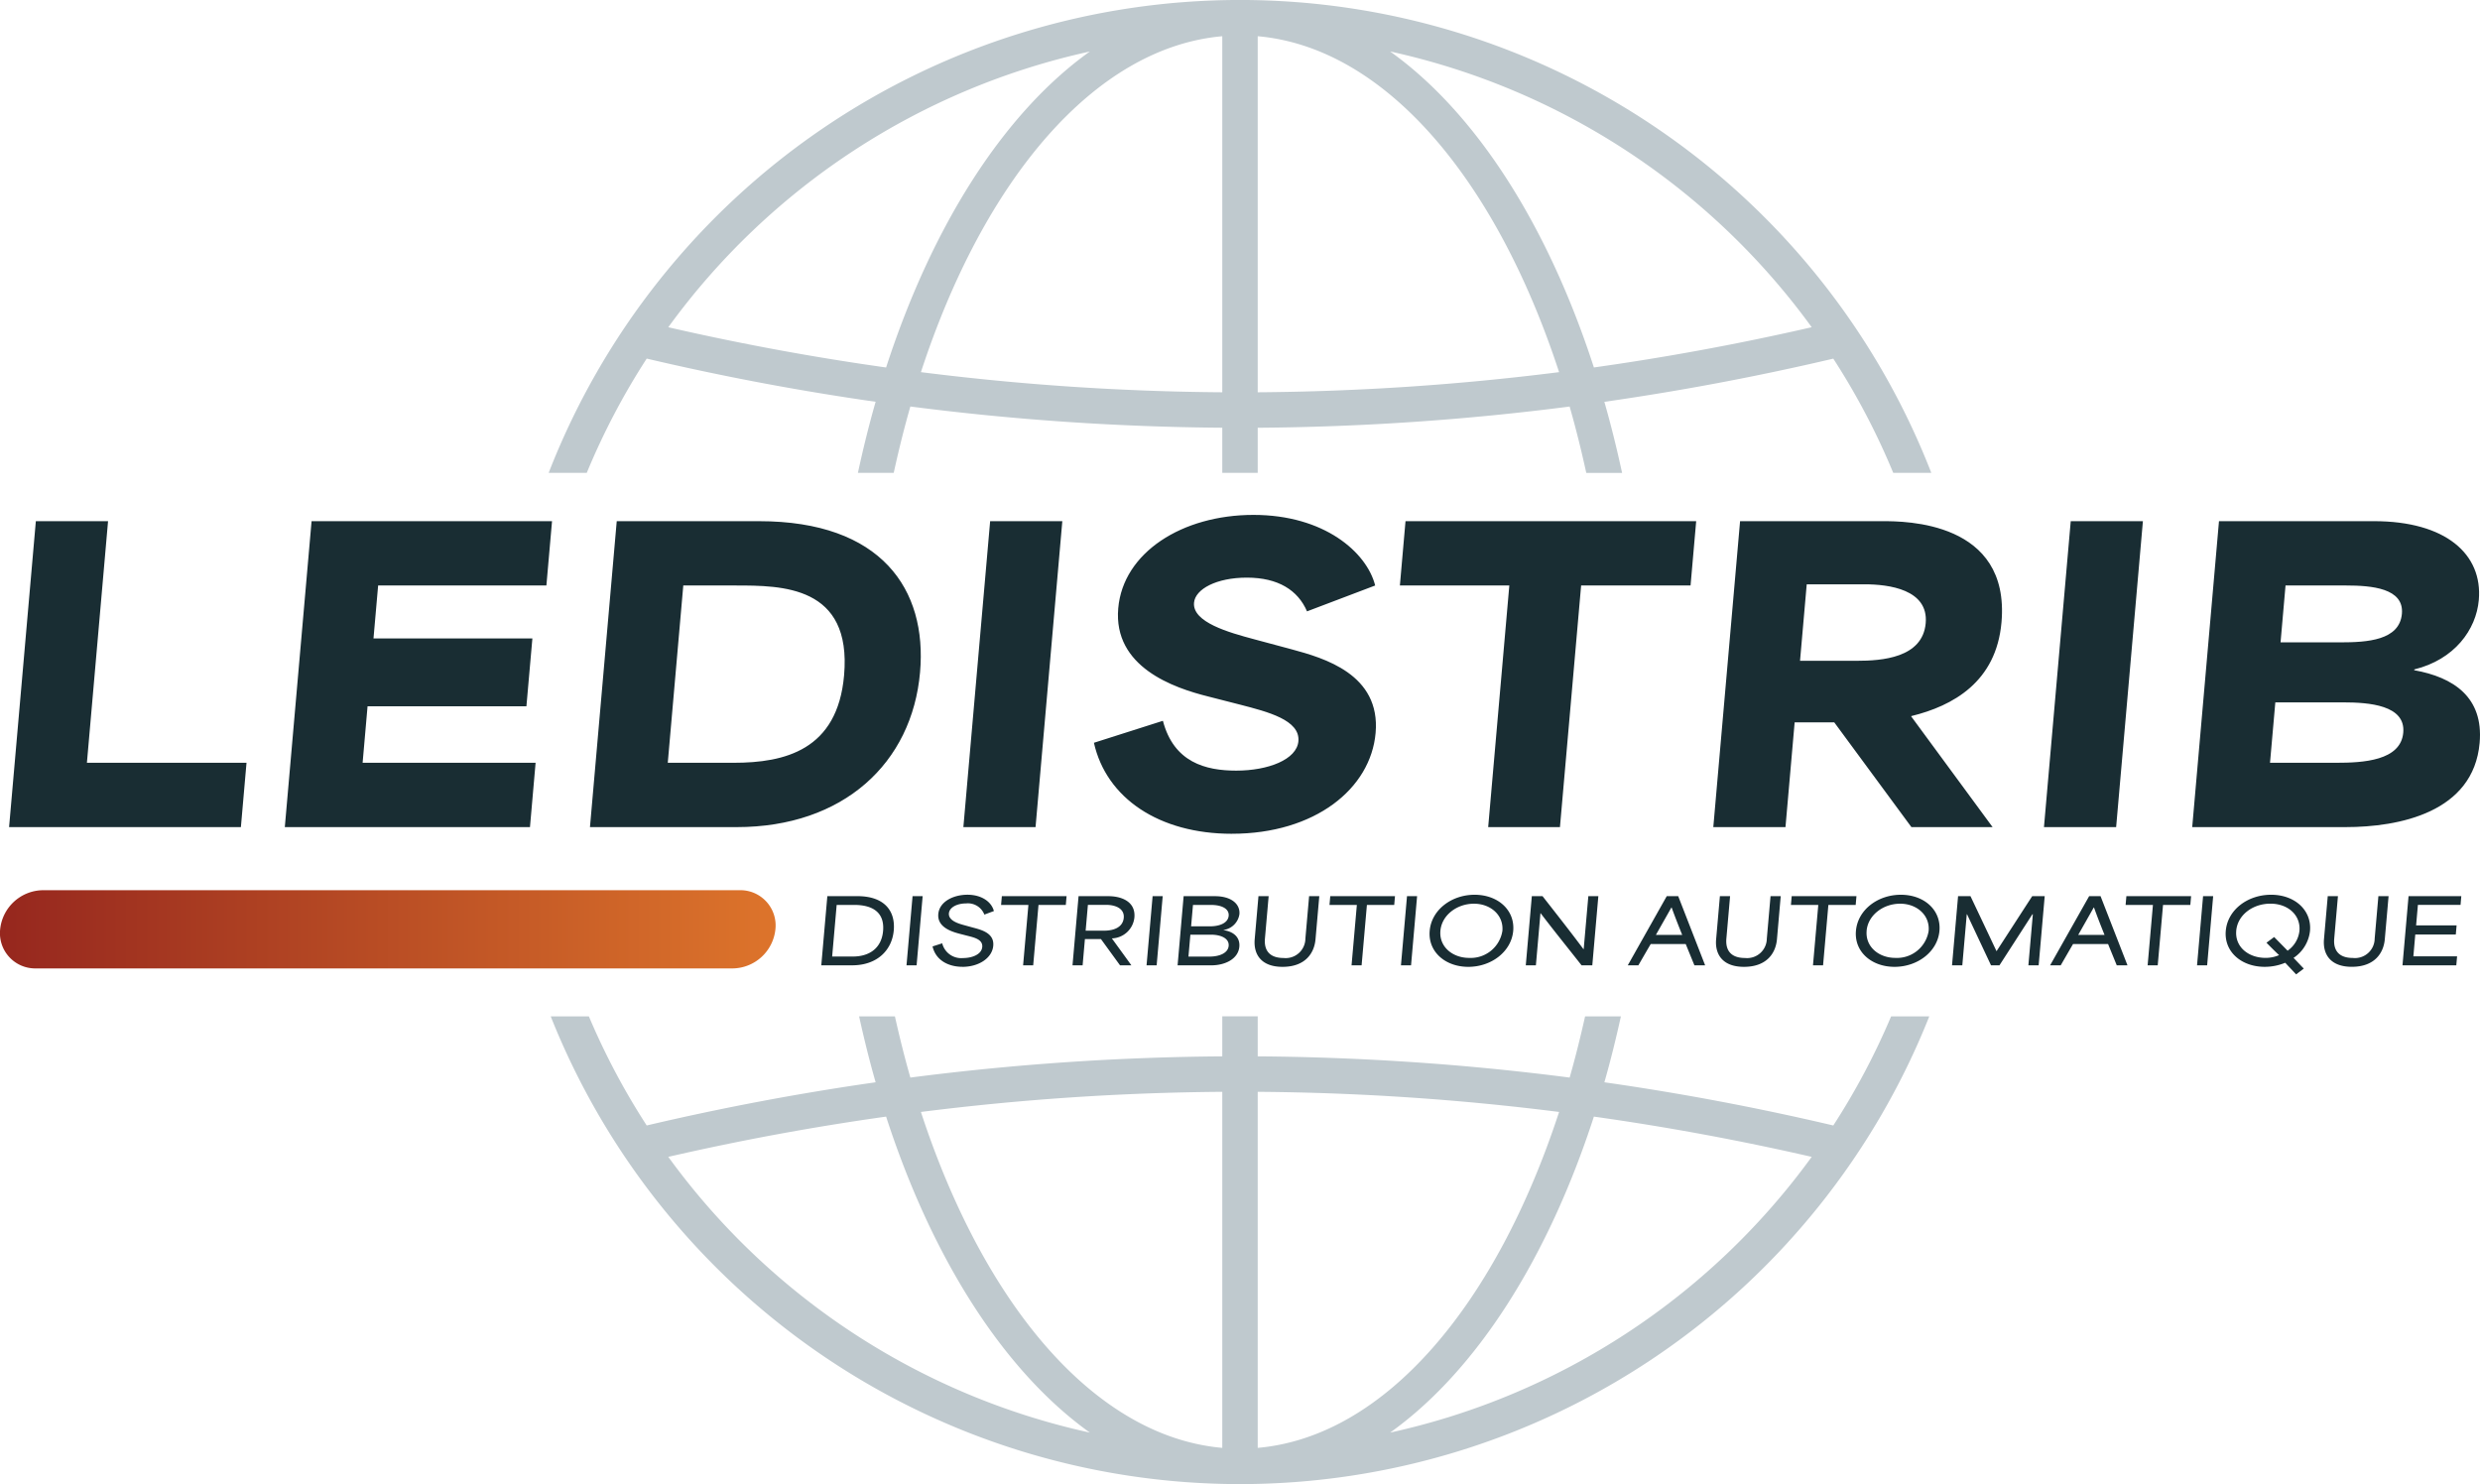
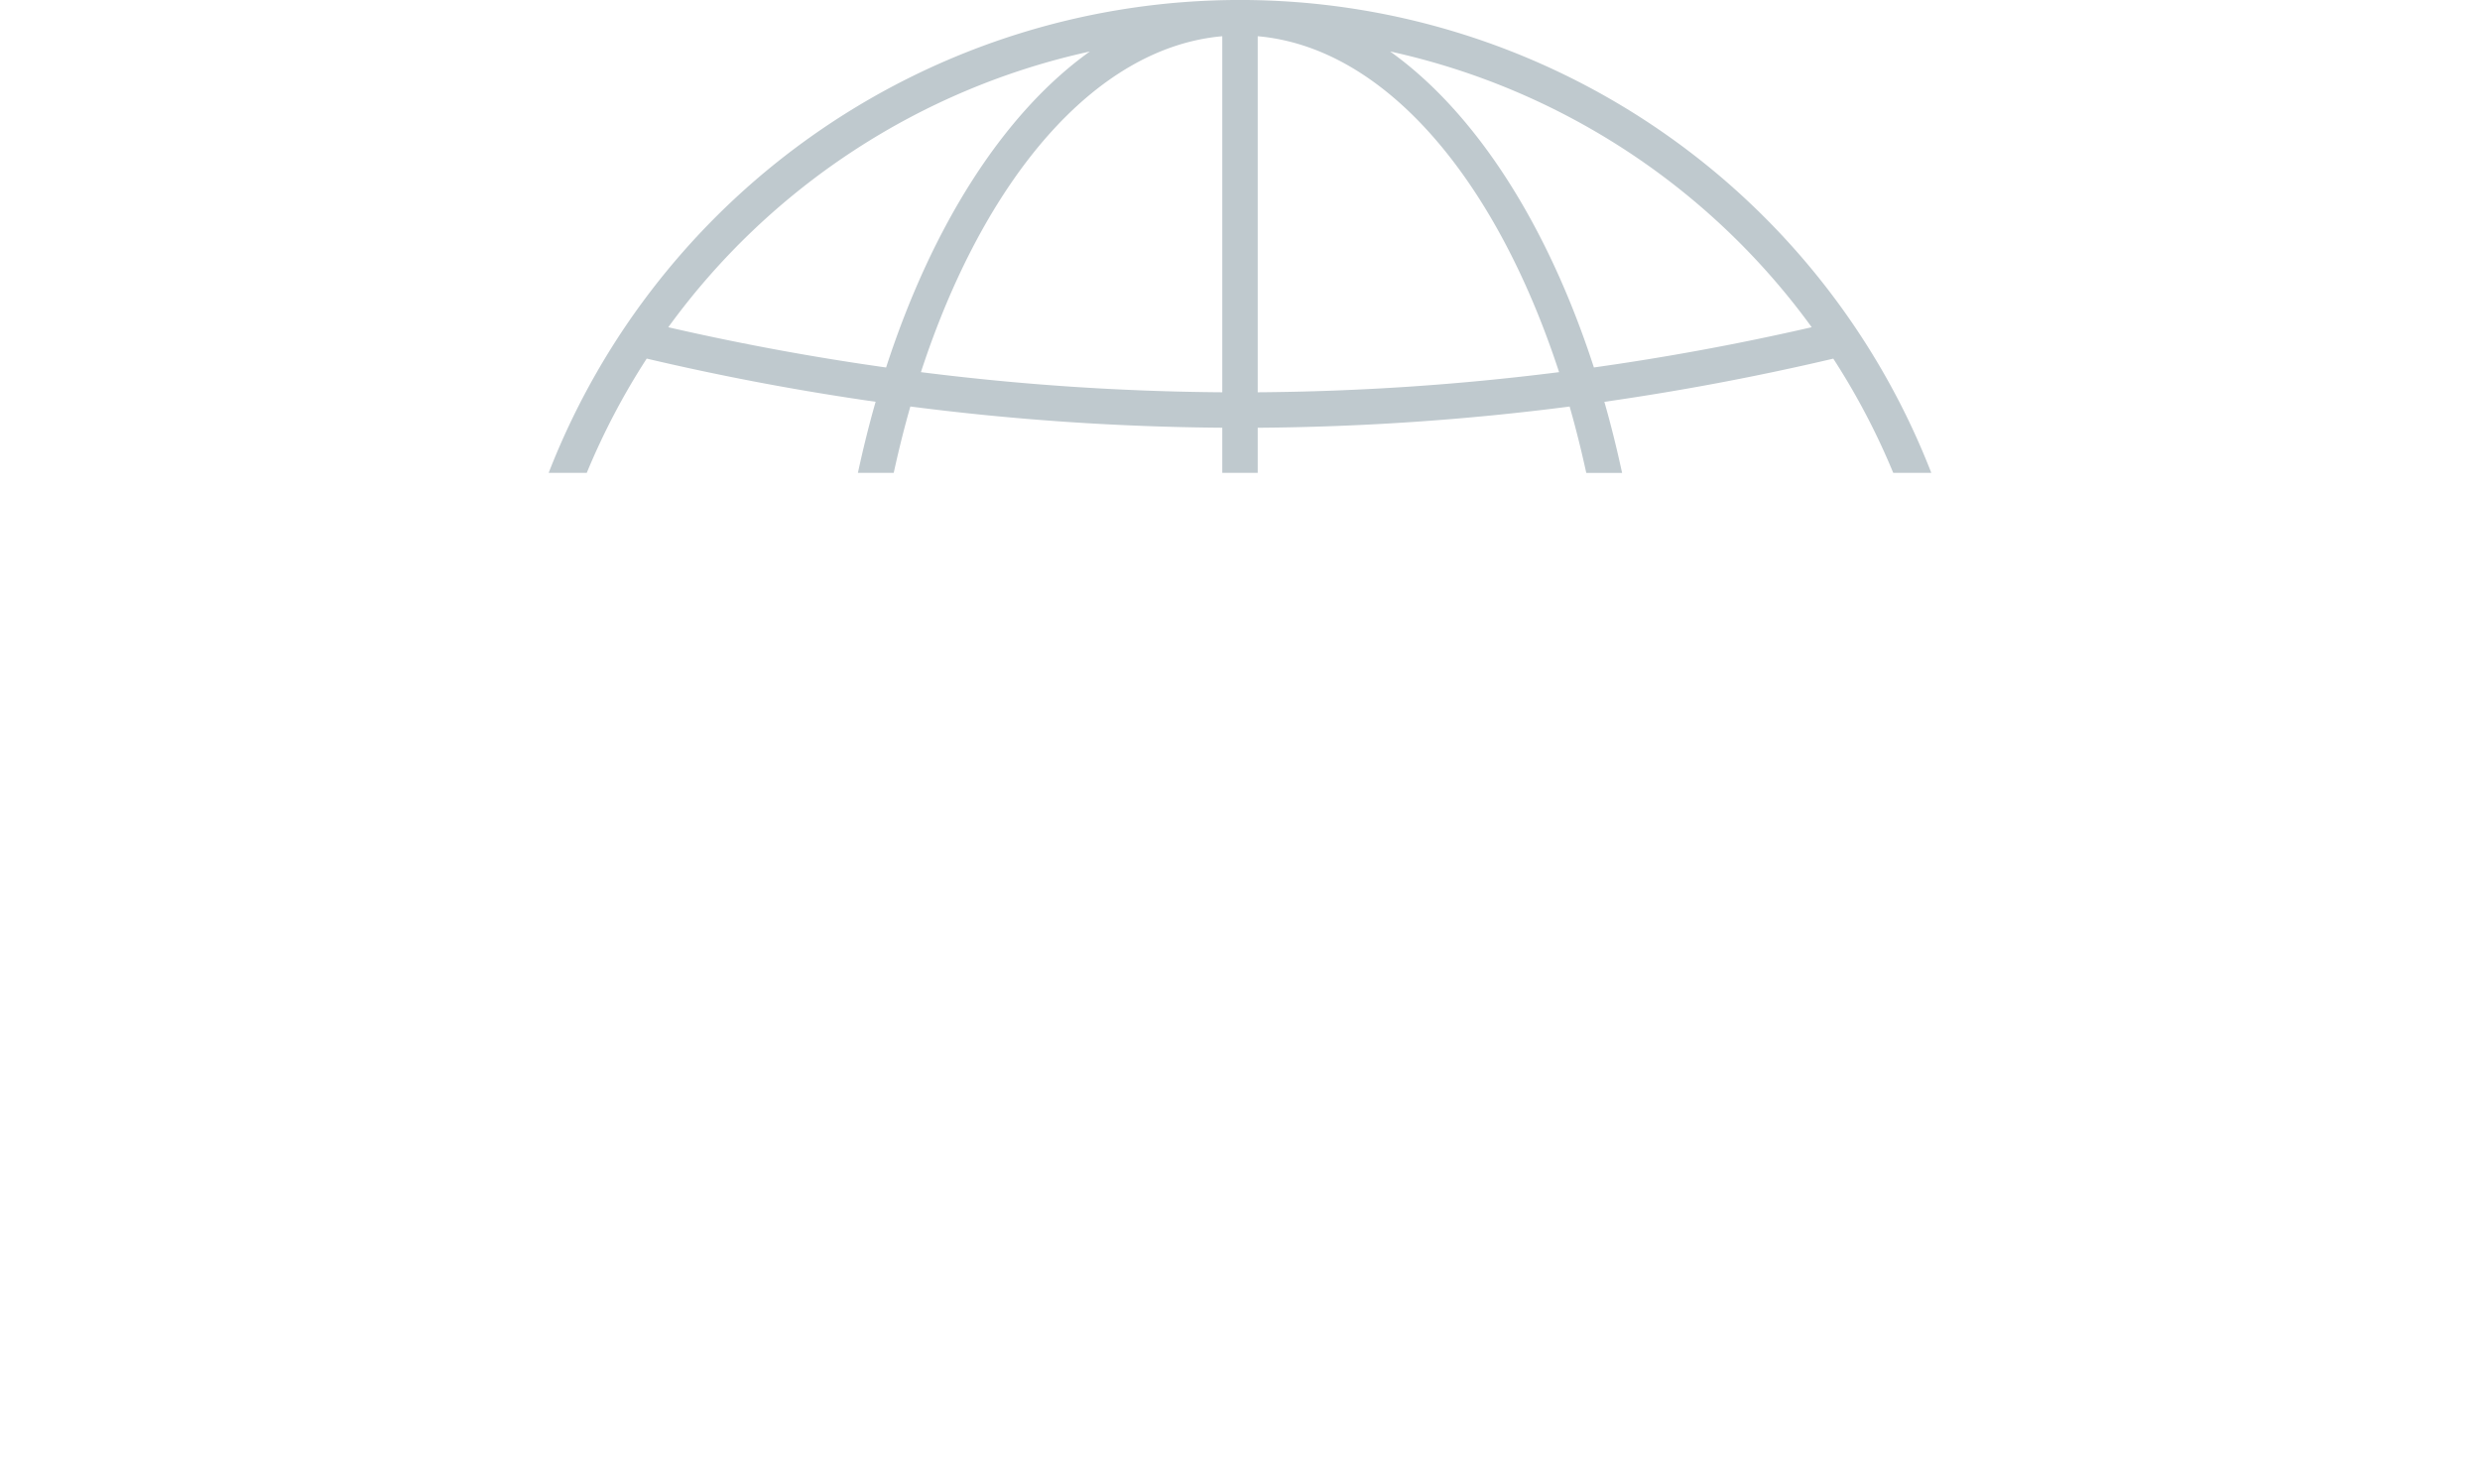
<svg xmlns="http://www.w3.org/2000/svg" width="373.939" height="223.779" viewBox="0 0 373.939 223.779">
  <defs>
    <linearGradient id="linear-gradient" y1="0.5" x2="1" y2="0.5" gradientUnits="objectBoundingBox">
      <stop offset="0" stop-color="#96271e" />
      <stop offset="1" stop-color="#dd742b" />
    </linearGradient>
  </defs>
  <g id="Groupe_72" data-name="Groupe 72" transform="translate(-2698.295 -3252)">
    <path id="Tracé_107" data-name="Tracé 107" d="M89.768,71.3a106.345,106.345,0,0,1,9.039-17.229q17.133,4.029,34.517,6.512c-.993,3.468-1.881,7.05-2.672,10.717h5.4c.751-3.423,1.58-6.771,2.509-10.005a388.95,388.95,0,0,0,47.031,3.2V71.3h5.344V64.5a388.721,388.721,0,0,0,47.031-3.2c.929,3.235,1.759,6.582,2.51,10.006h5.4c-.792-3.667-1.68-7.249-2.673-10.717q17.362-2.48,34.518-6.512A106.339,106.339,0,0,1,286.761,71.3H292.5a111.844,111.844,0,0,0-208.476,0Zm184.7-21.961q-16.31,3.746-32.843,6.069c-6.969-21.479-17.787-38.4-30.724-47.647A106.793,106.793,0,0,1,274.47,49.343M190.936,5.462c19.2,1.694,35.924,21.556,45.441,50.652a383.342,383.342,0,0,1-45.441,3.036ZM185.592,59.15a383.52,383.52,0,0,1-45.439-3.036c9.516-29.1,26.24-48.957,45.439-50.652ZM165.626,7.765c-12.937,9.243-23.754,26.168-30.723,47.647q-16.515-2.322-32.844-6.069A106.79,106.79,0,0,1,165.626,7.765" transform="translate(2697 3252)" fill="#bfc9ce" />
-     <path id="Tracé_108" data-name="Tracé 108" d="M286.442,153.252a106.331,106.331,0,0,1-8.719,16.453q-17.13-4.029-34.517-6.512c.922-3.221,1.744-6.548,2.493-9.941h-5.4c-.707,3.15-1.473,6.242-2.331,9.23a388.753,388.753,0,0,0-47.032-3.2v-6.032h-5.344v6.032a388.315,388.315,0,0,0-47.03,3.2c-.859-2.988-1.625-6.08-2.331-9.23h-5.4c.749,3.393,1.571,6.72,2.493,9.941q-17.364,2.479-34.517,6.512a106.423,106.423,0,0,1-8.72-16.453H84.333a111.842,111.842,0,0,0,207.863,0ZM102.059,174.436q16.308-3.744,32.844-6.068c6.969,21.478,17.786,38.4,30.723,47.647a106.79,106.79,0,0,1-63.567-41.579m83.533,43.881c-19.2-1.694-35.923-21.555-45.439-50.651a383.309,383.309,0,0,1,45.439-3.036Zm5.344-53.687a383.342,383.342,0,0,1,45.441,3.036c-9.517,29.1-26.241,48.957-45.441,50.651ZM210.9,216.015c12.937-9.244,23.755-26.167,30.724-47.647q16.514,2.322,32.843,6.07A106.793,106.793,0,0,1,210.9,216.015" transform="translate(2697 3252)" fill="#bfc9ce" />
-     <path id="Tracé_109" data-name="Tracé 109" d="M345.161,96.858l.75-8.575h9.108c3.9,0,8.776.415,8.44,4.258-.352,4.022-5.227,4.317-9.309,4.317Zm-1.589,18.157.8-9.108H354.6c3.9,0,9.426.413,9.064,4.555-.373,4.256-6.076,4.553-10.1,4.553Zm-11.73,9.7h23.125c8.043,0,19.293-2.189,20.214-12.716.6-6.861-3.925-9.876-9.865-10.941l.011-.118c6.043-1.479,9.334-5.974,9.727-10.469.605-6.918-4.993-11.886-15.815-11.886H335.878Zm-22.354,0H320.37l4.036-46.13H313.524ZM272.707,99.638l1.009-11.532h8.753c3.608,0,9.632.768,9.187,5.855-.461,5.262-6.648,5.677-10.373,5.677Zm-13.076,25.076h10.882l1.382-15.792h5.974L289.5,124.714H301.74l-12.262-16.678.005-.06c6.286-1.538,12.812-5.144,13.6-14.134,1.335-15.258-14.575-15.258-17.945-15.258H263.667ZM228.873,88.283l-3.187,36.431h10.822L239.7,88.283h16.5l.849-9.7H213.22l-.848,9.7Zm-41.835,37.436c12.538,0,20.939-6.8,21.674-15.2.776-8.871-7.824-11.3-12.618-12.6l-5.722-1.536c-3.755-1.006-9.3-2.544-9.04-5.5.182-2.069,3.407-3.785,7.96-3.785,4.731,0,7.7,1.893,9.078,5.086l10.277-3.9c-1.276-5.028-7.7-10.645-18.349-10.645-10.764,0-19.658,5.677-20.393,14.075-.776,8.871,8.352,12.007,13.561,13.306l4.859,1.243c4.107,1.064,9.025,2.306,8.745,5.5-.243,2.781-4.586,4.437-9.377,4.437-4.613,0-9.413-1.243-11.053-7.512L166.238,112c1.872,8.34,9.8,13.721,20.8,13.721m-40.483-1.005h10.882l4.036-46.13H150.591Zm-44.572-9.7,2.339-26.732h7.866c6.979,0,17.564,0,16.38,13.542-.989,11.3-8.961,13.19-16.649,13.19Zm-11.731,9.7h22.119c16.087,0,26.453-9.641,27.653-23.362,1.092-12.478-5.815-22.768-24.267-22.768H94.288Zm-46.012,0H81.205l.848-9.7H55.971l.745-8.517H80.669l.9-10.23H57.611l.7-7.985H83.682l.849-9.7H48.276Zm-41.575,0H37.617l.848-9.7H14.4l3.187-36.431H6.7Z" transform="translate(2697 3252)" fill="#192d33" />
-     <path id="Tracé_110" data-name="Tracé 110" d="M363.547,145.552h8.113l.118-1.349h-6.591l.288-3.291h6.11l.12-1.375H365.6l.271-3.091H372.3l.115-1.322h-7.954Zm-7.643.228c3.5,0,4.8-2.138,4.976-4.157l.569-6.5h-1.536l-.559,6.391a2.971,2.971,0,0,1-3.306,2.93c-1.98,0-2.96-1.031-2.793-2.93l.559-6.391h-1.536l-.569,6.5c-.194,2.22.933,4.157,4.195,4.157m-17.429-5.429c.208-2.379,2.484-4.092,5.158-4.092s4.581,1.752,4.377,4.092a4.212,4.212,0,0,1-1.786,3l-2.028-2.06-1.158.857c.613.628,1.3,1.31,1.9,1.872a5.119,5.119,0,0,1-2.016.415c-2.66,0-4.651-1.7-4.443-4.08m9.027,6.566,1.158-.87c-.8-.829-1.052-1.109-1.542-1.616a5.59,5.59,0,0,0,2.481-4.08c.271-3.1-2.291-5.441-5.862-5.441-3.543,0-6.562,2.271-6.839,5.441s2.372,5.429,5.876,5.429a8.088,8.088,0,0,0,3.088-.615c.539.588,1.1,1.162,1.64,1.752m-14.937-1.365h1.523L335,135.124h-1.522Zm-6.65-9.106-.8,9.106h1.522l.8-9.106h4.117l.116-1.322h-9.759l-.116,1.322Zm-11.267,4.522c.886-1.565,1.817-3.2,2.34-4.135h.041c.461,1.3,1.029,2.743,1.589,4.135Zm-4.237,4.584h1.6c.617-1.07,1.232-2.139,1.86-3.209h5.28l1.31,3.209h1.618l-4.061-10.428H316.3Zm-14.789,0h1.55l.673-7.7h.04l3.618,7.7h1.271l4.968-7.7h.067l-.674,7.7h1.549l.913-10.428h-1.884c-1.793,2.753-3.572,5.52-5.365,8.275h-.027c-1.3-2.755-2.606-5.522-3.917-8.275h-1.87Zm-12.879-5.2c.209-2.379,2.512-4.092,5.054-4.092s4.5,1.752,4.3,4.092a4.833,4.833,0,0,1-5.011,4.08c-2.529,0-4.547-1.7-4.339-4.08m4.207,5.429c3.5,0,6.5-2.313,6.771-5.429s-2.29-5.441-5.82-5.441c-3.478,0-6.495,2.271-6.772,5.441s2.37,5.429,5.821,5.429m-11.5-9.334-.8,9.106h1.522l.8-9.106h4.117l.116-1.322H271.45l-.116,1.322Zm-11.206,9.334c3.5,0,4.8-2.138,4.975-4.157l.568-6.5h-1.536l-.559,6.391a2.97,2.97,0,0,1-3.306,2.93c-1.98,0-2.959-1.031-2.793-2.93l.559-6.391h-1.536l-.568,6.5c-.2,2.22.932,4.157,4.2,4.157m-13.285-4.812c.885-1.565,1.818-3.2,2.34-4.135h.04c.462,1.3,1.03,2.743,1.591,4.135Zm-4.239,4.584h1.6q.921-1.605,1.859-3.209h5.28l1.31,3.209h1.618l-4.06-10.428H252.61Zm-15.377,0h1.524l.688-7.861h.026c2.063,2.713,4.14,5.267,6.174,7.861h1.617l.912-10.428h-1.51l-.7,7.982h-.04c-2.036-2.728-4.263-5.549-6.164-7.982h-1.616Zm-12.876-5.2c.208-2.379,2.511-4.092,5.051-4.092,2.555,0,4.5,1.752,4.3,4.092a4.832,4.832,0,0,1-5.012,4.08c-2.526,0-4.545-1.7-4.336-4.08m4.205,5.429c3.5,0,6.5-2.313,6.773-5.429s-2.291-5.441-5.822-5.441c-3.477,0-6.5,2.271-6.773,5.441s2.373,5.429,5.822,5.429m-10.154-.228h1.522l.912-10.428h-1.522Zm-6.65-9.106-.8,9.106H206.6l.8-9.106h4.118l.115-1.322h-9.759l-.116,1.322Zm-11.207,9.334c3.5,0,4.8-2.138,4.975-4.157l.569-6.5h-1.536l-.559,6.391a2.971,2.971,0,0,1-3.306,2.93c-1.979,0-2.96-1.031-2.794-2.93l.559-6.391h-1.536l-.568,6.5c-.194,2.22.932,4.157,4.2,4.157m-13.788-6.11.282-3.224h2.757c1.5,0,2.721.535,2.625,1.632-.091,1.044-1.263,1.592-2.829,1.592Zm-.4,4.56.289-3.3h3.1c1.537,0,2.771.576,2.674,1.687-.094,1.07-1.345,1.618-2.91,1.618Zm-1.638,1.322h5.081c2.073,0,4.067-.948,4.231-2.82.111-1.272-.7-2.234-2.376-2.487l0-.028a2.814,2.814,0,0,0,2.387-2.379c.13-1.485-1.165-2.714-3.707-2.714h-4.705Zm-4.68,0h1.523l.912-10.428h-1.522Zm-9.183-5.227.34-3.893h2.728c1.512,0,2.8.6,2.678,1.954-.121,1.377-1.414,1.939-2.952,1.939Zm-1.981,5.227h1.524l.346-3.958h2.42l2.877,3.958h1.711c-.966-1.351-1.957-2.7-2.936-4.051l0-.013a3.516,3.516,0,0,0,3.389-3.143c.219-2.5-2.1-3.221-3.9-3.221h-4.519Zm-6.65-9.106-.8,9.106h1.522l.8-9.106h4.117l.116-1.322h-9.759l-.116,1.322Zm-9.937,9.334c2.434,0,4.472-1.31,4.636-3.182.17-1.938-1.821-2.406-3.114-2.754l-1.215-.335c-.783-.214-2.457-.655-2.358-1.793.078-.9,1.214-1.5,2.593-1.5a2.66,2.66,0,0,1,2.755,1.685l1.437-.535c-.383-1.445-1.911-2.46-3.983-2.46-2.141,0-4.237,1.042-4.4,2.914-.173,1.978,2,2.649,3.149,2.956l1.138.294c1.1.28,2.438.561,2.338,1.711s-1.564,1.672-2.874,1.672a2.955,2.955,0,0,1-3.162-2.22l-1.457.468c.506,2.153,2.47,3.075,4.517,3.075m-8.443-.228h1.522l.912-10.428h-1.522Zm-11.212-1.322.681-7.784h2.648c2.649,0,4.6,1.03,4.351,3.919-.23,2.635-2.1,3.865-4.564,3.865Zm-1.638,1.322h4.678c3.639,0,5.98-2.179,6.251-5.282.247-2.821-1.312-5.146-5.484-5.146h-4.533Z" transform="translate(2697 3252)" fill="#192d33" />
-     <path id="Tracé_112" data-name="Tracé 112" d="M7.729,134.23a6.563,6.563,0,0,0-6.411,5.9A5.315,5.315,0,0,0,6.7,146.023H111.8a6.565,6.565,0,0,0,6.413-5.895,5.317,5.317,0,0,0-5.381-5.9Z" transform="translate(2697 3252)" fill="url(#linear-gradient)" />
  </g>
</svg>